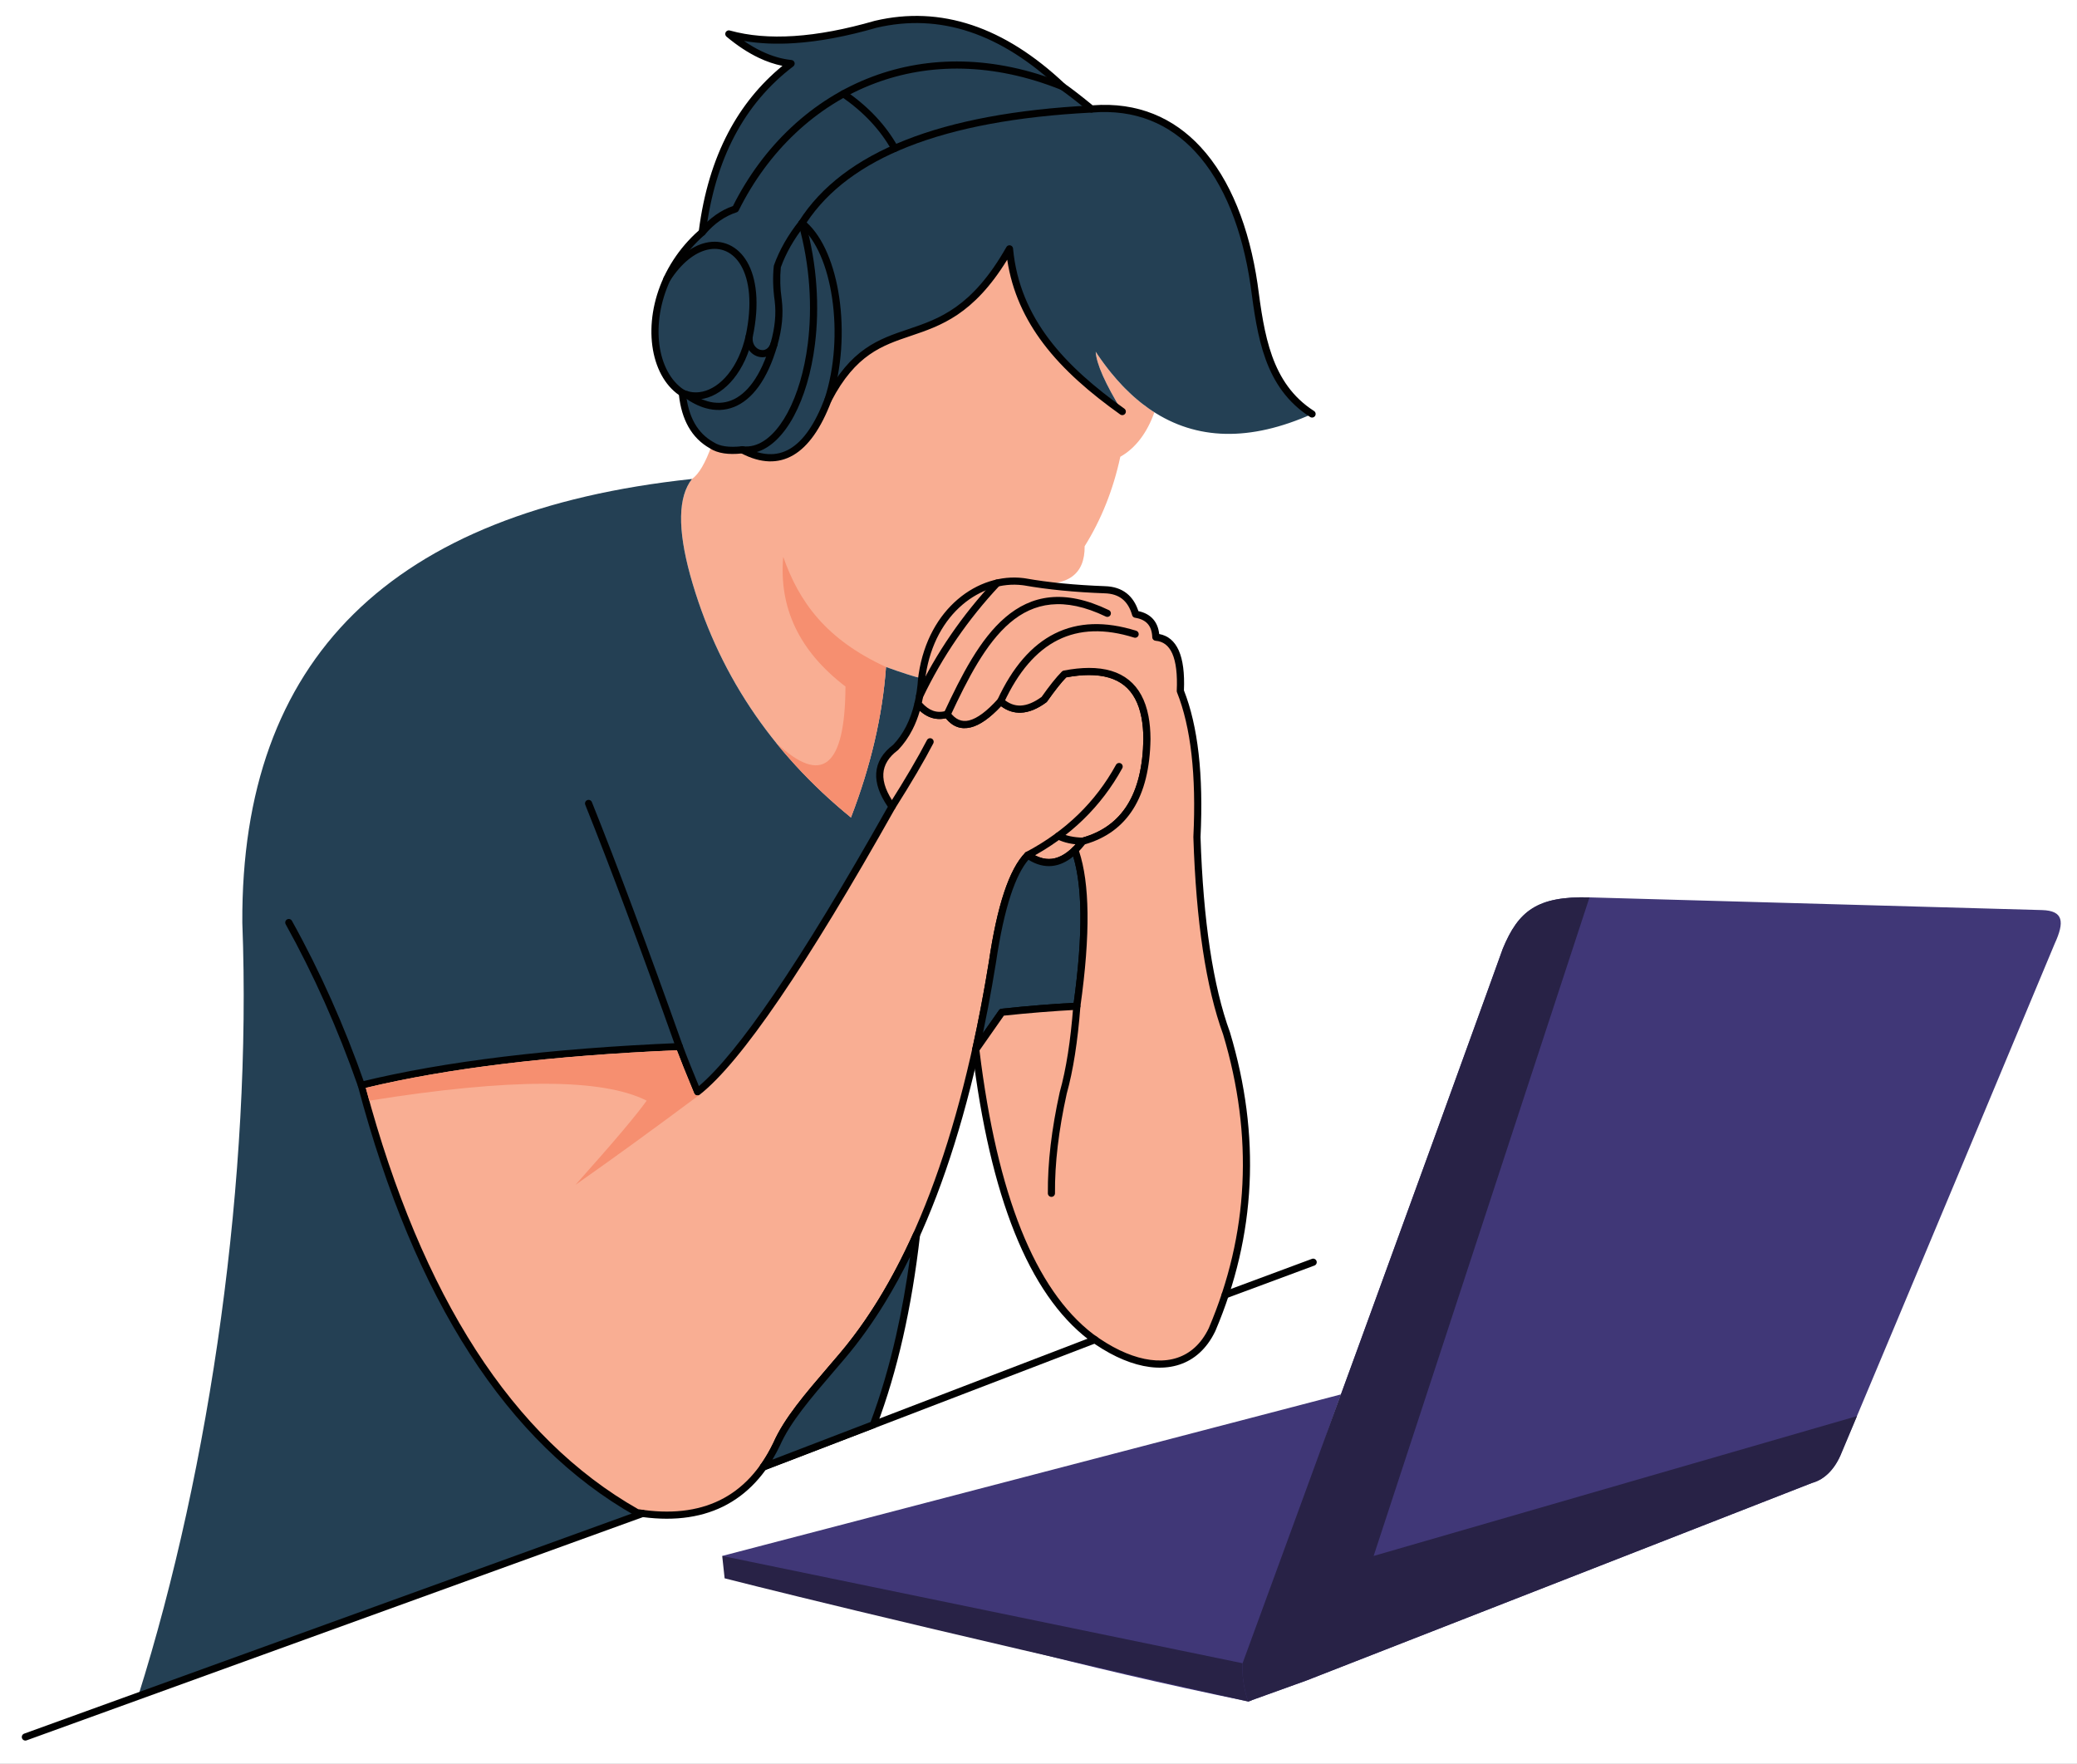
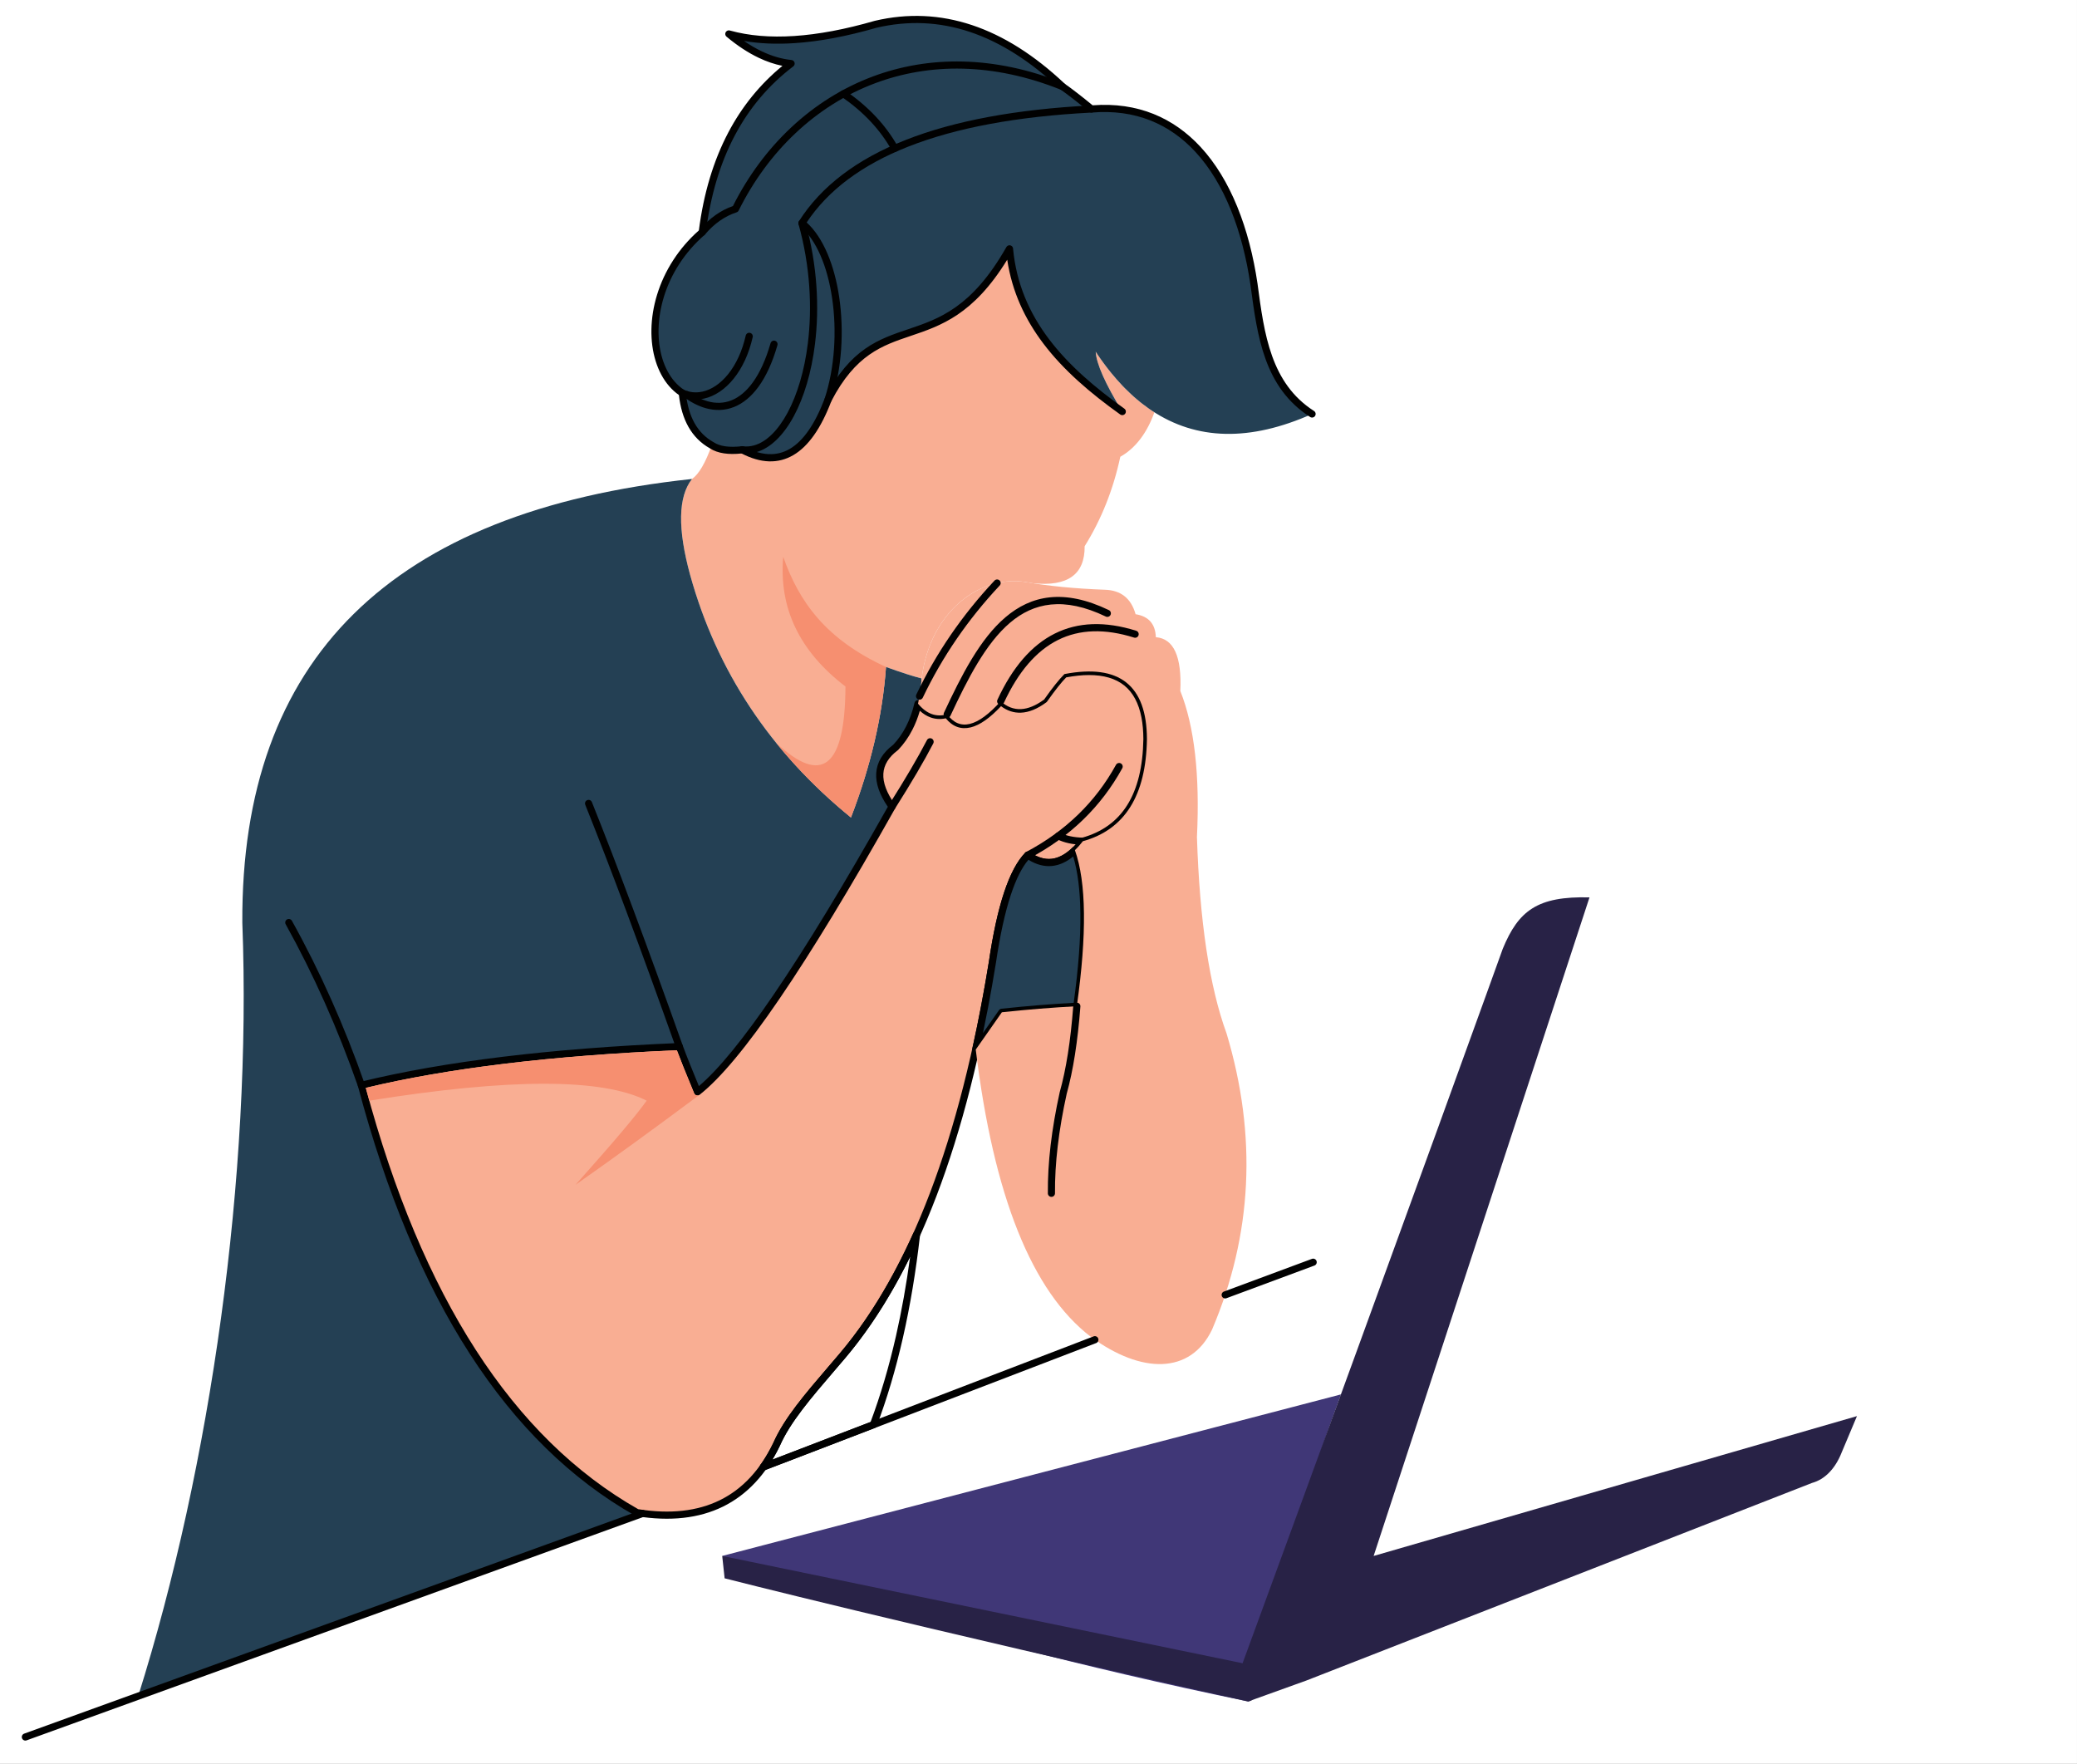
<svg xmlns="http://www.w3.org/2000/svg" width="100%" height="100%" viewBox="0 0 89954 76379" version="1.1" xml:space="preserve" style="fill-rule:evenodd;clip-rule:evenodd;stroke-linejoin:round;stroke-miterlimit:2;">
  <rect x="0" y="0" width="89954" height="76379" fill="#808080" stroke="none" />
  <g>
    <rect x="0" y="0" width="89953.3" height="76378.5" style="fill:#fff;" />
    <path d="M43184.1,25248.5c397.527,-91.044 801.544,-108.95 1194.75,-50.311c117.289,20.683 236.727,40.433 357.722,59.267c1505.56,154.011 2251.85,-380.561 2239.2,-1603.71c723.45,-1158.64 1238.27,-2450 1544.43,-3874.08c661.428,-371.289 1164.21,-1043.82 1475.62,-1925.92c-930.861,-592.589 -1778.08,-1466.67 -2541.66,-2622.22c29.934,523.456 413.884,1387.35 1151.53,2591.67c-2569.45,-1833.64 -4596.6,-3933.02 -4885.18,-7046.89c-2925.61,5151.24 -5611.44,2204.64 -7856.78,6529.94c-870.989,2300 -2110.19,3024.07 -3717.01,2172.53c-582.066,66.978 -1022.81,1.545 -1321.88,-196.294c-274.378,768.517 -559.567,1254.94 -854.939,1459.57c-602.778,767.278 -629.011,2154.63 -78.705,4161.72c1151.86,4154.32 3472.84,7653.39 6962.94,10496.9c859.261,-2231.79 1365.43,-4404.63 1518.21,-6517.89c659.256,239.506 1174.07,405.245 1544.44,497.217c289.511,-2329.32 1727.17,-3779.01 3267.29,-4131.48l0.017,-0.011Z" style="fill:#f9ae93;" />
    <path d="M30824.6,19282.4c-743.828,-415.428 -1168.83,-1170.06 -1275,-2263.89c-1694.13,-1099.69 -1707.1,-4729.32 864.2,-6962.94c404.322,-3227.16 1687.01,-5661.72 3847.84,-7303.11c-881.178,-90.434 -1779.94,-517.906 -2696.29,-1282.41c1667.9,464.817 3788.27,325 6360.78,-418.822c2798.46,-655.244 5494.44,243.206 8088.28,2695.98c337.961,236.116 756.484,560.5 1255.25,973.15c4096.3,-348.456 6374.39,3060.5 7042.28,7605.56c290.123,2177.47 573.762,4358.65 2512.96,5601.83c-2687.04,1196.92 -5003.09,1146.61 -6947.83,-151.538l-1.544,-0.928c-43.522,-29.011 -86.417,-58.334 -129.322,-88.578l-3.7,-2.472c-87.039,-61.417 -173.462,-125.311 -258.95,-191.667l-2.778,-1.85c-41.984,-32.717 -84.261,-66.044 -125.928,-100c-41.667,-33.955 -83.333,-68.517 -124.694,-103.7l-2.773,-2.161l-5.255,-4.633c-38.578,-33.023 -77.467,-66.667 -115.739,-100.623l-5.245,-4.622l-3.7,-3.7c-40.433,-35.811 -80.866,-72.228 -120.683,-109.572l-1.855,-1.233c-81.784,-76.234 -163.262,-154.939 -243.512,-236.117l-5.244,-4.933c-38.583,-39.2 -76.856,-78.4 -115.128,-118.523l-8.333,-8.944c-78.395,-82.417 -155.867,-167.289 -232.717,-254.633l-4.322,-4.634c-76.856,-87.339 -153.089,-177.466 -228.7,-270.061l-8.339,-9.872c-37.033,-45.378 -73.761,-91.056 -110.494,-137.661l-3.084,-4.006c-37.961,-48.15 -75.616,-97.227 -113.266,-146.605l-0.617,-0.617c-37.356,-49.389 -74.389,-99.383 -111.733,-149.694l-1.545,-2.467l-7.1,-9.567c-33.028,-45.372 -66.355,-91.361 -99.383,-137.966l-6.167,-8.639l-4.328,-6.484c-35.8,-50.311 -70.983,-101.233 -106.172,-152.772l-0.616,-0.622l-2.462,-3.394c-36.116,-53.089 -71.916,-106.484 -107.716,-160.806c29.933,523.456 413.883,1387.34 1151.53,2591.67c-2569.44,-1833.64 -4596.6,-3933.02 -4885.18,-7046.89c-2925.61,5151.24 -5611.44,2204.64 -7856.78,6529.94c-870.989,2300 -2110.19,3024.07 -3717.01,2172.53c-582.067,66.978 -1022.81,1.544 -1321.88,-196.294l0.016,-0.006Z" style="fill:#244054;" />
    <path d="M54058,73681.3c-15025,-3097.53 -22779.3,-6302.17 -22779.3,-6302.17c17864.8,-4663.89 26797.2,-6995.67 26797.2,-6995.67c-2840.12,7761.44 -4017.9,13297.8 -4017.9,13297.8l0.012,-0Z" style="fill:#403777;" />
    <path d="M54058,73681.3c-14902.8,-3341.98 -22674.7,-5333.33 -22674.7,-5333.33c0,-0 -34.839,-323.15 -104.594,-968.828c15024.7,3097.53 22537.3,4646.61 22537.3,4646.61c683.95,812.961 679.634,1609.57 241.978,1655.56l0.006,-0Z" style="fill:#282246;" />
-     <path d="M53815.7,72025.7c-52.466,889.811 241.978,1655.56 241.978,1655.56l2525.61,-908.956c0,0 7297.83,-2851.54 21893.2,-8554.33c554.317,-150.928 1007.4,-613.578 1287.35,-1325.31c-0,-0 3091.67,-7336.72 9219.11,-22016.7c443.828,-963.889 379.628,-1435.81 -536.728,-1465.74c0,0 -6535.17,-183.333 -19605.9,-549.689c-2257.72,-57.716 -3075.92,574.995 -3756.17,2224.99c0,-0 -3712.66,10330.9 -11268.5,30940.1l0.022,0.033Z" style="fill:#403777;" />
    <path d="M53815.7,72025.7c-52.466,889.811 241.978,1655.56 241.978,1655.56l2525.61,-908.956c0,0 7297.83,-2851.54 21893.2,-8554.33c554.317,-150.928 1007.4,-613.578 1287.35,-1325.31c-0,-0 220.372,-522.839 660.189,-1568.82l-20932.4,6055.56c0,0 3116.37,-9506.17 9348.78,-28518.8c-2257.72,-57.717 -3075.92,574.994 -3756.17,2224.99c-0,0 -3712.35,10330.9 -11268.5,30940.1l-0.006,0.039Z" style="fill:#282246;" />
    <path d="M11568.3,71294l-5584.89,2156.48c3139.51,-9953.39 4928.39,-22556.2 4511.42,-33495.4c-61.105,-11419.4 6430.56,-17824.1 19475,-19213.3c-602.778,767.278 -629.011,2154.63 -78.705,4161.72c1151.86,4154.32 3472.84,7653.39 6962.94,10496.9c859.261,-2231.8 1365.43,-4404.63 1518.21,-6517.89c659.256,239.506 1174.07,405.244 1544.44,497.217c-87.339,1293.22 -462.344,2287.97 -1125.62,2984.27c-864.811,647.528 -917.283,1502.47 -157.094,2565.12c-3857.09,6856.17 -6666.67,10974.4 -8428.39,12354.9c-355.555,-852.472 -617.283,-1506.79 -785.494,-1962.96c-5560.78,233.334 -10150.3,791.667 -13768.5,1675.31c2451.55,9221.61 6430.22,15390.1 11936.1,18506.2c-10679.6,3860.8 -16019.4,5791.33 -16019.4,5791.33l0.011,0.078Z" style="fill:#244054;" />
    <path d="M27588,65502.9c2880.87,469.444 4895.07,-568.212 6046.61,-2957.72c520.677,-1186.73 1615.74,-2379.94 2852.78,-3834.88c3078.39,-3641.05 5242.28,-9316.67 6491.67,-17027.4c356.167,-2418.83 868.517,-3969.45 1537.65,-4652.78c829.945,578.7 1623.77,378.083 2382.11,-602.161c1812.03,-500.928 2736.72,-1975.62 2774.69,-4423.77c-8.334,-2331.79 -1199.39,-3269.76 -3573.15,-2813.89c-232.717,232.411 -525.312,598.761 -876.85,1099.38c-718.523,531.178 -1346.92,557.1 -1884.57,78.706c-1006.17,1118.83 -1778.39,1306.48 -2316.67,562.655c-473.45,139.506 -894.75,-13.889 -1263.58,-459.872l-0,0.305c-182.406,775.923 -504.633,1407.1 -967.289,1892.91c-864.811,647.528 -917.283,1502.47 -157.094,2565.12c-3857.1,6856.17 -6666.67,10974.4 -8428.39,12354.9c-355.556,-852.472 -617.284,-1506.79 -785.495,-1962.96c-5560.78,233.333 -10150.3,791.667 -13768.5,1675.31c2451.55,9221.61 6430.22,15390.1 11936.1,18506.2l-0.027,-0.016Z" style="fill:#f9ae93;" />
    <path d="M27640.2,65354.6c1385.81,221.3 2562.35,86.422 3530.25,-386.728c985.183,-482.1 1759.88,-1318.83 2324.38,-2490.12l0.617,-0.928c464.811,-1055.86 1362.96,-2103.09 2411.73,-3326.23l461.727,-540.433c1527.78,-1806.79 2829.32,-4121.3 3904.94,-6942.61c1078.39,-2828.71 1929.32,-6164.83 2551.85,-10007.1c179.016,-1218.83 398.466,-2220.07 657.411,-3003.4c263.583,-797.839 571.294,-1376.55 923.155,-1735.49c55.239,-56.484 142.895,-61.423 204.006,-14.506c374.078,259.256 736.422,344.75 1086.42,256.172c362.35,-91.672 722.538,-368.216 1079.32,-829.939c21.3,-27.466 50.005,-45.683 81.178,-54.322c867.283,-239.816 1521.92,-711.733 1963.27,-1415.43c446.922,-712.661 679.628,-1666.36 698.15,-2861.12c-1.233,-341.045 -29.011,-652.467 -82.711,-933.334c-118.833,-619.133 -366.672,-1080.56 -742.289,-1383.64c-377.466,-304.017 -890.433,-454.939 -1538.89,-452.784c-296.294,0.928 -622.839,34.572 -978.705,100.617c-103.389,106.489 -219.75,240.433 -348.767,402.161c-144.133,180.867 -303.389,395.372 -477.467,643.217c-11.416,16.355 -25.611,29.933 -41.355,40.433c-382.411,280.55 -745.372,428.389 -1089.19,442.583c-309.572,12.973 -598.155,-80.855 -865.433,-281.166c-484.261,516.666 -921.917,822.839 -1312.65,917.594c-422.223,102.772 -782.106,-28.094 -1079.94,-392.283c-231.173,49.994 -452.161,36.728 -662.961,-39.817c-161.423,-58.955 -315.123,-154.322 -460.184,-286.728c-85.189,293.517 -191.983,566.05 -320.683,817.589c-168.211,329.322 -373.145,620.984 -614.195,873.767c-7.716,8.644 -16.666,16.05 -25.927,22.222c-389.811,293.828 -596.611,629.628 -619.45,1007.41c-24.067,391.055 143.522,837.655 502.161,1339.2c35.811,50.305 37.344,114.816 8.955,165.427c-1929.94,3431.18 -3599.07,6178.72 -5007.1,8242.28c-1413.27,2071.92 -2567.28,3458.33 -3461.11,4158.95c-67.283,52.467 -164.505,40.434 -216.972,-26.539c-8.644,-11.427 -15.744,-23.461 -20.989,-35.811c-176.544,-422.839 -331.172,-800.305 -463.583,-1132.09c-112.961,-282.411 -208.022,-525.928 -284.878,-731.172c-5421.29,232.1 -9912.33,775.305 -13472.2,1629.02c1216.36,4526.85 2804.02,8309.22 4762.65,11346c1969.44,3054.01 4314.82,5353.7 7035.5,6899.06l-0.005,0.044Zm3666.02,-109.261c-1032.07,504.628 -2278.67,648.15 -3739.78,410.806c-18.822,-2.784 -37.344,-8.95 -54.939,-18.828c-2774.99,-1570.37 -5164.19,-3908.64 -7167.28,-7014.5c-1997.84,-3097.53 -3612.34,-6960.17 -4842.28,-11587.1l-0.617,-3.089c-20.061,-82.716 31.173,-166.355 113.889,-186.416c3625.62,-885.189 8222.22,-1445.06 13788.9,-1679.02c69.139,-7.405 136.728,32.722 161.728,100.622c84.878,230.55 191.667,507.095 320.372,828.706c109.567,273.45 237.034,586.111 382.406,936.722c845.678,-716.044 1924.97,-2036.42 3237.66,-3960.49c1390.12,-2037.65 3038.58,-4749.38 4945.06,-8134.89c-362.038,-529.316 -529.627,-1014.82 -502.472,-1455.86c28.711,-471.3 275.006,-882.411 737.967,-1232.72c218.211,-230.556 403.4,-495.056 555.555,-792.9c154.939,-303.089 276.85,-643.511 365.123,-1020.37c7.711,-32.095 25.311,-61.728 52.472,-84.256c65.739,-54.633 163.572,-45.372 217.894,20.372c166.673,201.856 341.978,336.112 525.928,403.084c176.545,64.2 365.745,67.289 567.289,9.261c62.967,-21.917 135.183,-1.239 176.233,55.555c228.7,315.739 502.473,434.878 821.295,357.717c354.016,-86.111 771.911,-396.605 1252.78,-931.178l1.544,-1.539c56.794,-63.888 154.628,-69.444 218.522,-12.655c237.961,211.422 493.211,311.728 765.734,300.305c276.238,-11.416 577.777,-135.8 903.705,-372.833c172.222,-244.139 330.245,-456.789 474.078,-637.039c146.605,-183.95 280.239,-336.111 400,-456.178c21.6,-24.383 51.539,-42.277 86.111,-48.755c390.122,-75.006 751.539,-112.972 1083.64,-114.206c721.3,-2.466 1299.08,170.989 1732.72,520.684c435.183,350.922 719.45,873.15 852.466,1566.36c57.1,296.911 86.422,627.161 87.656,990.745l-0,4.316c-19.139,1253.4 -267.895,2261.11 -745.672,3022.53c-475.006,757.722 -1172.53,1269.14 -2092.91,1534.57c-391.044,494.134 -796.917,794.75 -1217.28,900.928c-404.634,102.156 -815.128,24.689 -1230.25,-232.405c-282.711,329.933 -537.65,837.338 -763.889,1522.52c-253.7,767.289 -469.134,1751.24 -645.678,2951.24l-0.617,1.855c-626.544,3867.28 -1482.4,7224.39 -2567.59,10070.7c-1087.96,2854.01 -2407.72,5198.15 -3958.33,7032.39l-463.272,541.666c-1033.33,1205.25 -1918.22,2237.66 -2364.2,3250.62l-4.317,9.878c-595.066,1234.57 -1417.29,2119.13 -2467.32,2633.02l-0.006,0.05Z" style="fill:#010101;fill-rule:nonzero;" />
    <path d="M42259.6,45451.3c754.317,-1077.16 1131.48,-1615.73 1131.48,-1615.73c1115.74,-119.139 2197.53,-206.484 3245.98,-261.728c439.206,-3120.07 411.734,-5372.53 -82.405,-6757.11c-653.389,633.95 -1332.71,705.25 -2037.96,213.277c-669.134,683.328 -1181.48,2233.95 -1537.65,4652.78c-213.278,1315.43 -453.089,2571.61 -719.445,3768.51l0,0.006Z" style="fill:#244054;" />
    <path d="M42149.6,45561.3c-35.489,-36.722 -53.083,-89.811 -41.361,-143.206c131.795,-591.977 258.028,-1203.7 378.4,-1834.87c119.756,-628.711 232.717,-1266.98 337.656,-1915.13l0.922,-7.716c179.322,-1218.52 398.772,-2219.76 657.717,-3003.09c263.583,-797.839 571.294,-1376.55 923.155,-1735.49c51.85,-52.778 135.795,-62.039 198.45,-18.217c320.989,223.767 632.411,319.761 934.261,288.278c301.545,-31.483 601.545,-191.356 900.306,-478.706c26.855,-30.244 65.744,-49.383 108.644,-51.233l6.478,-0.305c63.894,-0 123.461,39.805 146.3,103.077c252.167,707.417 385.494,1633.65 399.378,2778.09c13.894,1134.88 -89.5,2485.81 -310.178,4052.47c-9.878,72.223 -70.061,129.317 -145.378,133.334c-516.044,27.155 -1047.53,62.655 -1593.82,106.789c-521.911,41.972 -1046.6,91.05 -1573.77,146.916l-1083.03,1546.29c-6.478,11.734 -14.812,22.539 -24.684,32.717c-60.5,60.494 -158.955,60.494 -219.45,-0Zm422.222,-825.306c0,0 692.289,-988.583 692.289,-988.583c26.539,-38.272 67.284,-60.489 110.178,-65.117c564.511,-60.8 1115.44,-112.661 1651.86,-155.866c493.211,-39.817 984.572,-73.15 1474.69,-100c206.483,-1499.69 303.4,-2793.21 290.122,-3879.94c-12.034,-991.361 -115.434,-1810.5 -310.489,-2456.79c-295.372,240.739 -598.767,377.467 -910.183,409.878c-340.123,35.489 -683.028,-53.706 -1029.02,-267.9c-282.711,329.627 -537.65,837.339 -763.889,1522.52c-253.7,767.289 -469.133,1751.24 -645.678,2951.24l-2.466,12.344c-106.789,660.5 -219.75,1301.55 -338.273,1922.22c-70.372,368.828 -143.522,734.262 -219.139,1095.99Z" style="fill:#010101;fill-rule:nonzero;" />
    <path d="M44588.5,37166.8c-75.611,39.812 -169.444,10.8 -209.255,-64.511c-39.512,-75.616 -10.5,-169.444 64.816,-209.255c854.628,-453.4 1606.17,-994.75 2254.31,-1623.46c647.234,-628.089 1192.29,-1344.76 1634.58,-2149.07c41.35,-75.006 135.489,-102.472 210.489,-61.117c74.694,41.05 102.161,135.189 61.111,210.184c-456.789,830.872 -1020.68,1571.61 -1690.43,2221.61c-669.45,649.695 -1444.76,1208.34 -2325.62,1675.62Z" style="fill:#010101;fill-rule:nonzero;" />
    <path d="M46901.3,36273.5c85.494,1.545 153.083,72.228 151.544,157.406c-1.544,85.494 -72.222,153.089 -157.405,151.544c-221.295,-4.633 -424.384,-27.161 -608.95,-66.972c-187.661,-40.745 -359.572,-100.306 -515.434,-178.395c-76.233,-38.272 -107.405,-130.866 -69.133,-207.105c38.272,-76.233 130.861,-107.406 207.095,-69.133c130.25,65.433 278.088,116.044 442.9,151.544c168.522,36.417 351.855,56.789 549.383,61.111Z" style="fill:#010101;fill-rule:nonzero;" />
    <path d="M38765.2,35011.8c-45.372,72.228 -141.05,93.828 -213.278,48.462c-72.217,-45.373 -93.828,-141.05 -48.45,-213.273c354.011,-559.261 667.589,-1071.6 940.433,-1536.42c272.217,-463.889 506.167,-883.65 701.234,-1259.57c39.194,-75.922 132.405,-105.861 208.333,-66.661c75.922,39.195 105.861,132.406 66.661,208.334c-195.672,377.155 -432.405,802.155 -709.567,1274.38c-276.544,470.678 -591.666,985.8 -945.366,1544.74Z" style="fill:#010101;fill-rule:nonzero;" />
    <path d="M46554.6,36816.8c115.434,-112.033 230.25,-241.661 344.145,-388.883c1812.03,-500.928 2736.72,-1975.62 2774.69,-4423.77c-8.334,-2331.79 -1199.39,-3269.76 -3573.15,-2813.89c-232.717,232.411 -525.312,598.761 -876.85,1099.38c-718.523,531.178 -1346.92,557.1 -1884.57,78.706c-1006.17,1118.83 -1778.39,1306.48 -2316.67,562.655c-473.45,139.506 -894.75,-13.888 -1263.58,-459.872l-0,0.306c79.017,-336.422 131.789,-700.306 158.328,-1091.36c364.2,-2930.56 2545.38,-4468.52 4462.04,-4181.79c1016.98,179.016 2172.84,292.283 3468.22,340.122c696.289,18.833 1141.36,372.228 1334.88,1060.19c564.194,88.889 856.478,420.367 877.156,994.755c775.005,61.417 1128.39,837.956 1059.88,2329.63c611.106,1531.17 850.923,3638.27 720.061,6321.61c116.356,3649.38 543.828,6484.89 1282.72,8507.11c1330.25,4437.97 1120.99,8713.56 -628.089,12826.2c-935.489,1948.45 -3064.5,1922.22 -5248.45,314.194c-2553.7,-1957.09 -4215.43,-6103.72 -4985.8,-12440.7c754.316,-1077.16 1131.48,-1615.73 1131.48,-1615.73c1115.75,-119.139 2197.53,-206.484 3245.98,-261.728c439.205,-3120.07 411.733,-5372.53 -82.406,-6757.11l0,-0.023Z" style="fill:#f9ae93;" />
-     <path d="M46454.6,36697.9c53.084,-52.162 105.861,-107.412 157.1,-165.128c54.322,-61.422 109.261,-128.084 164.5,-199.689c21.3,-27.467 50.006,-45.683 81.178,-54.322c867.283,-239.817 1521.92,-711.734 1963.27,-1415.43c446.922,-712.661 679.627,-1666.36 698.15,-2861.12c-1.234,-341.044 -29.011,-652.466 -82.711,-933.333c-118.834,-619.133 -366.673,-1080.56 -742.289,-1383.64c-377.467,-304.017 -890.434,-454.939 -1538.89,-452.783c-296.295,0.927 -622.839,34.572 -978.706,100.616c-103.389,106.489 -219.75,240.434 -348.766,402.161c-144.134,180.867 -303.389,395.373 -477.467,643.217c-11.417,16.356 -25.611,29.933 -41.356,40.433c-382.411,280.55 -745.372,428.389 -1089.19,442.584c-309.572,12.972 -598.156,-80.856 -865.433,-281.167c-484.262,516.667 -921.917,822.839 -1312.66,917.595c-422.222,102.772 -782.106,-28.095 -1079.94,-392.284c-231.172,49.995 -452.161,36.728 -662.961,-39.816c-237.039,-86.423 -456.794,-251.856 -658.956,-496.3c-31.788,-38.578 -41.972,-88.267 -31.483,-133.645c38.583,-165.117 70.989,-335.8 96.3,-512.339c25.928,-177.778 45.372,-362.344 58.022,-554.011l0.928,-8.644c6.178,-51.856 13.895,-107.1 22.528,-164.2c214.511,-1434.26 860.189,-2532.41 1692.9,-3243.21c839.812,-716.978 1870.37,-1040.43 2843.82,-919.75l85.805,12.033c507.106,89.194 1045.68,161.733 1614.82,217.594c575.005,56.478 1184.87,96.606 1829.63,120.373l3.394,0.305c380.556,10.806 695.372,115.122 943.522,312.039c227.473,180.556 395.367,436.728 503.395,767.589c272.222,58.339 485.183,174.389 637.961,347.533c146.294,166.056 234.261,381.178 263.272,644.45c380.25,69.134 661.106,303.389 842.283,701.539l5.245,13.272c180.25,404.634 254.633,980.245 223.455,1726.23c304.017,772.527 516.05,1685.19 635.806,2737.96c120.678,1059.26 148.15,2263.58 82.717,3611.73c58.027,1813.27 193.827,3426.23 406.483,4838.58c212.344,1408.33 501.544,2613.27 866.972,3613.89l2.784,8.333c670.366,2235.18 952.461,4431.18 846.911,6586.72c-105.245,2156.18 -599.073,4270.99 -1480.87,6344.11l-7.094,14.506c-94.139,194.75 -199.384,370.678 -315.123,527.467c-443.833,602.777 -1038.59,937.655 -1726.24,1023.46c-674.683,84.261 -1437.03,-74.072 -2231.47,-455.244c-395.684,-189.817 -798.773,-434.567 -1202.17,-731.789l-2.467,-1.856c-1299.38,-995.677 -2370.06,-2543.52 -3211.42,-4643.2c-836.117,-2086.42 -1447.53,-4720.68 -1834.26,-7902.17c-5.25,-43.517 8.333,-84.878 34.255,-116.672l1124.39,-1605.56c26.539,-38.272 67.283,-60.489 110.178,-65.116c564.511,-60.8 1115.44,-112.661 1651.86,-155.867c493.211,-39.817 984.573,-73.15 1474.69,-100c206.484,-1499.69 303.4,-2793.21 290.122,-3879.94c-13.577,-1104.94 -140.427,-1995.37 -380.861,-2671.91c-7.094,-17.906 -11.111,-37.344 -11.111,-57.722c0,-47.522 21.6,-89.811 55.25,-118.511l0,0.039Zm388.272,39.811c-37.038,41.666 -73.772,81.483 -110.188,119.133c231.788,695.061 354.322,1590.12 367.588,2685.49c13.895,1134.88 -89.5,2485.81 -310.177,4052.47c-9.878,72.222 -70.061,129.316 -145.378,133.333c-516.045,27.156 -1047.53,62.656 -1593.82,106.789c-521.911,41.972 -1046.6,91.05 -1573.77,146.917l-1056.48,1508.64c383.639,3129.32 986.106,5718.22 1806.48,7765.72c820.367,2046.92 1857.72,3551.23 3112.03,4512.34c388.584,286.117 774.389,520.372 1150.31,700.928c739.823,354.939 1443.83,503.089 2060.49,426.233c602.778,-75.305 1124.69,-369.133 1514.51,-898.761c105.245,-143.211 201.239,-303.089 286.423,-479.017l0.311,-0.922c867.589,-2039.51 1353.09,-4118.83 1456.79,-6237.94c103.705,-2119.13 -174.384,-4280.24 -834.261,-6482.39c-371.917,-1020.07 -665.128,-2241.97 -879.939,-3665.74c-213.889,-1420.06 -350.306,-3045.67 -408.95,-4876.54l-0,-17.589c64.816,-1332.72 37.65,-2522.23 -81.478,-3568.21c-117.906,-1037.66 -326.856,-1932.11 -625.311,-2683.03c-9.567,-20.989 -14.195,-44.75 -13.267,-69.445c32.706,-714.2 -32.411,-1254.32 -195.067,-1619.44l-5.555,-11.116c-151.239,-332.717 -390.745,-512.039 -716.972,-537.961c-77.473,-6.478 -139.506,-69.756 -142.595,-149.078c-8.644,-249.695 -74.383,-444.133 -196.3,-582.4c-120.366,-136.428 -300.616,-224.695 -540.433,-263.583c-62.028,-5.862 -116.972,-49.078 -134.567,-112.35c-87.655,-311.723 -229.933,-545.984 -426.544,-701.85c-194.756,-154.939 -448.456,-236.728 -760.178,-245.678l-4.639,-0c-650.611,-24.078 -1266.67,-64.511 -1847.83,-121.606c-584.567,-57.411 -1130.87,-130.861 -1638.89,-220.066l-70.372,-9.562c-888.884,-110.188 -1832.72,187.65 -2604.94,846.912c-779.628,665.744 -1385.19,1699.08 -1587.65,3053.39l-21.3,156.172c-13.272,196.295 -33.639,386.111 -60.189,569.445c-23.145,159.566 -50.922,313.577 -83.639,461.727c151.85,170.062 310.806,285.495 476.85,345.989c176.544,64.2 365.744,67.289 567.289,9.261c62.967,-21.916 135.183,-1.238 176.233,55.556c228.7,315.739 502.472,434.878 821.295,357.717c354.016,-86.111 771.911,-396.606 1252.78,-931.178l1.545,-1.539c56.794,-63.889 154.628,-69.444 218.522,-12.656c237.961,211.423 493.211,311.728 765.733,300.306c276.239,-11.417 577.778,-135.8 903.706,-372.833c172.222,-244.139 330.244,-456.789 474.078,-637.039c146.605,-183.95 280.239,-336.111 400,-456.178c21.6,-24.383 51.539,-42.278 86.111,-48.756c390.122,-75.005 751.539,-112.972 1083.64,-114.205c721.3,-2.467 1299.08,170.989 1732.72,520.683c435.184,350.922 719.45,873.15 852.467,1566.36c57.1,296.911 86.422,627.161 87.656,990.744l-0,4.317c-19.139,1253.4 -267.895,2261.11 -745.673,3022.53c-475.005,757.722 -1172.53,1269.14 -2092.59,1534.57c-48.15,60.8 -97.228,119.139 -146.606,175l0,-0.022Z" style="fill:#010101;fill-rule:nonzero;" />
    <path d="M46482.4,43562.4c6.483,-85.189 80.861,-149.378 166.05,-142.9c85.183,6.172 149.383,80.55 142.894,166.044c-57.4,755.867 -136.105,1450.62 -235.488,2084.26c-98.767,630.244 -217.906,1195.06 -357.1,1693.83c-175.306,794.75 -304.939,1550.92 -389.195,2267.9c-84.567,719.744 -124.078,1400.92 -118.522,2042.59c0.617,85.494 -67.9,155.25 -153.083,155.866c-85.495,0.617 -155.25,-68.211 -155.867,-153.394c-5.556,-658.339 33.955,-1352.16 119.45,-2080.25c86.1,-731.172 217.583,-1497.84 394.133,-2299.38l2.467,-8.645c137.961,-492.283 255.555,-1047.84 352.472,-1665.74c97.217,-618.522 174.378,-1305.25 231.789,-2060.18Z" style="fill:#010101;fill-rule:nonzero;" />
    <path d="M39965.7,30211.3c-36.727,77.461 -129.322,110.178 -206.789,73.45c-77.161,-36.722 -109.877,-129.317 -73.155,-206.789c429.639,-900 926.855,-1762.04 1491.67,-2585.49c564.195,-822.534 1195.68,-1606.17 1894.14,-2350.31c58.328,-62.338 156.478,-65.116 218.511,-6.788c62.35,58.644 65.439,156.794 6.789,218.827c-687.344,732.411 -1308.64,1503.39 -1863.58,2312.66c-554.933,808.639 -1044.13,1657.11 -1467.59,2544.45Z" style="fill:#010101;fill-rule:nonzero;" />
    <path d="M41162.4,30996.3c-36.111,77.161 -128.394,110.489 -205.556,74.689c-77.161,-36.106 -110.494,-128.084 -74.694,-205.55c762.961,-1634.57 1562.35,-3197.53 2658.33,-4131.18c1119.44,-954.317 2529.32,-1252.47 4483.96,-314.194c76.85,36.727 109.561,129.011 72.833,206.172c-36.728,76.85 -129.316,109.261 -206.172,72.533c-1820.06,-873.767 -3122.83,-604.633 -4149.69,270.367c-1050.31,895.372 -1831.48,2425 -2579.01,4027.16Z" style="fill:#010101;fill-rule:nonzero;" />
    <path d="M43479.1,30432.9c-35.806,77.472 -127.778,111.416 -205.25,75.616c-77.778,-35.8 -111.723,-127.772 -75.923,-205.244c653.389,-1410.81 1481.79,-2366.36 2484.26,-2866.67c1007.72,-502.783 2183.03,-543.205 3525.62,-121.917c81.489,25.312 127.166,112.345 101.855,193.828c-25.622,81.789 -112.344,127.161 -194.139,101.856c-1262.96,-396.606 -2361.42,-362.034 -3295.06,103.7c-937.961,468.205 -1718.52,1374.38 -2341.36,2718.83Z" style="fill:#010101;fill-rule:nonzero;" />
    <path d="M33116.3,63669c-79.939,30.555 -169.75,-9.567 -200,-89.506c-30.556,-79.939 9.561,-169.755 89.505,-200l14357.4,-5508.33c79.939,-30.556 169.445,9.566 200,89.505c30.25,79.939 -9.872,169.445 -89.816,200l-14357.1,5508.33l0.033,-0Zm19999.7,-7450.33c-79.628,29.628 -168.823,-11.111 -198.45,-91.05c-29.945,-79.939 10.794,-168.827 90.738,-198.461l3810.8,-1414.81c79.939,-29.633 168.828,11.111 198.762,91.05c29.633,79.933 -11.106,168.822 -91.045,198.456l-3810.81,1414.82Z" style="fill:#010101;fill-rule:nonzero;" />
-     <path d="M33060.7,63524.6l-0.305,-0.305c210.494,-295.989 401.85,-622.223 573.766,-979.011c520.678,-1186.73 1615.74,-2379.94 2852.78,-3834.88c1209.57,-1430.56 2277.78,-3175.31 3204.94,-5233.95c-358.644,3140.43 -981.172,5880.56 -1867.28,8220.39c-3175.93,1218.52 -4763.9,1827.77 -4763.9,1827.77l0,-0.017Z" style="fill:#244054;" />
    <path d="M32931.8,63610.7c-39.2,-58.644 -33.338,-133.95 9.562,-185.494c100.616,-142.283 196.605,-291.05 287.344,-445.989c92.594,-158.022 181.178,-325 266.056,-501.233l0.616,-0.928c465.117,-1056.17 1363.58,-2104.01 2412.65,-3327.47l460.806,-539.195c599.994,-709.261 1164.81,-1496.91 1694.44,-2362.04c530.245,-865.739 1025.93,-1811.11 1487.35,-2835.49c35.183,-77.778 126.85,-112.656 204.939,-77.467c62.961,28.089 97.533,93.517 90.127,158.639c-179.633,1574.38 -425.927,3050.01 -738.589,4426.86c-312.961,1377.47 -692.277,2654.63 -1137.65,3830.56c-16.05,43.211 -49.694,74.695 -89.816,89.817l-4763.89,1828.08c-68.822,26.234 -144.75,0 -183.945,-58.639Zm563.578,-475.311c0,0 -43.522,73.15 -43.522,73.15l4252.78,-1631.48c429.939,-1145.68 796.916,-2387.04 1100.62,-3724.08c245.373,-1080.24 449.695,-2224.07 612.967,-3431.48c-345.372,701.85 -708.95,1364.51 -1090.74,1987.97c-538.578,879.628 -1112.65,1680.24 -1722.22,2400.92l-462.044,540.434c-1033.95,1205.87 -1919.44,2238.58 -2365.43,3251.85l-4.317,9.877c-86.733,180.245 -179.633,354.628 -278.089,522.839Z" style="fill:#010101;fill-rule:nonzero;" />
    <path d="M36010.7,17354c-26.239,81.172 -113.589,125.622 -195.066,99.383c-81.173,-26.55 -125.617,-113.889 -99.378,-195.067c437.339,-1335.8 531.172,-2936.72 322.217,-4349.99c-201.545,-1361.42 -682.1,-2541.06 -1403.7,-3125.31c-61.423,-49.695 -74.384,-137.345 -33.028,-202.778c959.878,-1509.57 2500.62,-2682.72 4621.61,-3518.83c2104.63,-829.939 4784.26,-1328.7 8038.28,-1495.68c85.495,-4.316 158.339,61.417 162.656,146.606c4.327,85.494 -61.417,158.333 -146.606,162.656c-3219.74,165.122 -5867.28,656.788 -7941.67,1474.69c-2004.63,790.128 -3471.29,1885.19 -4400,3284.57c725.617,659.261 1206.48,1861.73 1408.95,3229.32c215.428,1456.79 117.9,3109.26 -334.255,4490.43l-0.006,-0Z" style="fill:#010101;fill-rule:nonzero;" />
    <path d="M46072.4,3603.64c79.317,31.794 117.589,121.916 86.106,201.239c-31.784,79.011 -122.223,117.594 -201.228,85.8c-2957.1,-1187.03 -5716.33,-1162.35 -8054.61,-287.039c-2577.16,964.511 -4647.53,2963.89 -5910.5,5512.65c-19.1,38.889 -52.434,66.361 -90.706,78.7c-256.205,83.334 -497.528,204.634 -724.383,363.584c-228.395,159.566 -443.517,358.644 -645.061,596.916c-54.939,65.117 -152.778,73.456 -217.9,18.206c-65.434,-54.933 -73.456,-152.778 -18.211,-218.206c217.594,-257.1 452.777,-474.077 704.322,-650.311c234.261,-163.889 482.372,-291.972 743.522,-383.639c1299.68,-2590.13 3417.28,-4621.61 6051.22,-5607.39c2407.41,-901.233 5243.83,-928.7 8277.44,289.506l-0.017,-0.022Z" style="fill:#010101;fill-rule:nonzero;" />
    <path d="M32128,19632.9c-84.878,-10.495 -145.367,-87.967 -135.217,-172.839c10.522,-84.878 87.994,-145.373 172.872,-135.189c167.25,20.989 331.789,7.405 491.322,-37.039c542.011,-151.233 1045.41,-658.945 1452.81,-1416.66c417.906,-778.089 730.245,-1814.51 877.467,-3000c192.595,-1552.16 102.161,-3355.56 -403.7,-5166.67c-22.528,-82.095 25.617,-167.284 108.028,-190.123c82.094,-22.839 167.283,25.311 190.122,107.717c517.589,1853.71 610.495,3698.77 413.267,5286.73c-151.85,1223.45 -476.545,2297.53 -912.65,3108.95c-446.911,831.478 -1015.43,1392.89 -1642.9,1568.21c-199.728,55.55 -404.322,72.523 -611.422,46.912Z" style="fill:#010101;fill-rule:nonzero;" />
-     <path d="M34611.3,9567.53c52.778,-66.973 150.005,-78.395 216.672,-25.617c66.972,52.778 78.395,150 25.617,216.978c-236.117,299.072 -441.667,602.466 -616.056,909.566c-170.061,299.378 -310.178,602.162 -420.366,908.339c-21.295,219.439 -29.012,444.75 -22.839,675.306c6.172,236.105 27.466,480.861 63.583,733.333l0.306,3.089c37.966,300.306 40.738,615.117 9.255,943.822c-31.789,327.161 -97.217,665.739 -196.911,1015.13l-4.633,13.883c-93.823,278.706 -277.467,434.262 -482.095,487.967c-108.022,28.083 -220.678,27.156 -327.783,0c-105.861,-26.855 -207.128,-79.017 -294.128,-153.394c-187.344,-159.884 -309.261,-421.611 -266.978,-750.311l2.161,-12.656c291.356,-1378.08 160.8,-2400.01 -203.088,-3031.17c-170.4,-295.678 -392.284,-503.089 -643.823,-617.906c-248.766,-113.578 -530.555,-137.65 -823.461,-67.9c-537.655,129.011 -1113.89,568.828 -1611.11,1345.37c-46.294,71.912 -141.972,92.595 -213.889,46.606c-71.911,-46.294 -92.9,-141.978 -46.605,-213.894c543.522,-848.762 1188.58,-1333.33 1800,-1479.01c361.422,-85.806 711.389,-54.939 1023.46,87.344c309.566,141.362 579.316,391.978 783.294,745.678c398.495,691.361 546.645,1789.19 238.311,3246.3c-23.766,208.033 49.995,370.066 162.956,466.361c49.694,42.594 108.028,72.533 168.528,87.966c58.327,14.812 118.511,15.739 174.689,1.228c108.95,-28.394 209.566,-119.439 266.05,-286.722c95.366,-334.572 158.022,-654.633 187.338,-959.878c29.323,-303.705 26.239,-595.989 -8.95,-877.161c-36.727,-259.878 -58.95,-515.739 -65.427,-766.978c-6.789,-247.839 1.855,-489.5 25.311,-724.072c0.616,-15.122 3.389,-30.244 8.633,-45.061c116.667,-328.089 266.361,-652.783 449.078,-974.072c181.178,-319.139 395.678,-635.5 642.9,-948.461Z" style="fill:#010101;fill-rule:nonzero;" />
    <path d="M29485.7,17159c-77.777,-35.495 -111.727,-127.161 -76.544,-204.628c35.494,-77.778 127.161,-112.039 204.939,-76.545c80.244,37.039 162.961,64.812 246.294,83.645c369.756,83.95 766.361,-6.789 1134.57,-253.706c381.144,-255.555 731.178,-677.166 992.283,-1245.68c126.856,-276.539 232.411,-587.656 310.5,-930.861c18.789,-83.339 101.545,-135.806 184.872,-116.978c83.028,18.517 135.462,101.545 116.978,184.878c-83.061,364.511 -195.683,695.683 -331.172,991.355c-285.8,622.845 -674.694,1087.96 -1101.58,1374.38c-439.472,294.755 -920.339,401.544 -1374.35,298.461c-104.011,-23.456 -206.789,-58.339 -306.789,-104.322Z" style="fill:#010101;fill-rule:nonzero;" />
    <path d="M36445.7,4188.86c-70.372,-48.461 -87.961,-144.756 -39.505,-215.122c48.455,-70.372 144.755,-87.967 215.122,-39.511c495.372,341.361 931.483,713.277 1308.33,1114.82c378.089,403.078 697.228,837.339 956.795,1302.15c41.355,74.384 14.505,168.828 -59.878,210.189c-74.694,41.35 -168.828,14.506 -210.189,-60.194c-246.911,-441.35 -550.928,-854.933 -912.344,-1240.12c-362.345,-386.422 -782.095,-743.833 -1258.33,-1072.22Z" style="fill:#010101;fill-rule:nonzero;" />
    <path d="M33372.4,14862.6c23.45,-82.105 109.256,-129.939 191.356,-106.483c82.405,23.45 130.25,108.944 106.788,191.361c-216.355,754.317 -494.133,1350.31 -816.044,1794.44c-316.05,436.422 -676.889,728.4 -1064.82,882.411c-393.827,156.483 -812.039,170.061 -1237.97,48.15c-300,-86.111 -604.011,-239.817 -905.245,-458.028c-69.133,-50.005 -84.566,-146.916 -34.261,-216.361c50.311,-69.133 146.917,-84.567 216.361,-34.261c271.6,196.611 542.589,334.261 808.022,410.494c360.495,103.4 711.423,92.906 1039.17,-37.033c333.056,-132.411 646.95,-389.511 928.117,-777.161c300.928,-415.428 562.655,-979.011 768.522,-1697.53Z" style="fill:#010101;fill-rule:nonzero;" />
    <path d="M29566.3,45269.6c28.7,80.561 -13.889,169.139 -94.445,197.528c-80.555,28.4 -169.138,-13.883 -197.533,-94.439c-773.767,-2176.54 -1485.81,-4134.88 -2135.18,-5874.67c-652.472,-1748.76 -1250,-3298.15 -1791.67,-4647.53c-31.794,-79.311 6.789,-169.444 85.8,-201.233c79.322,-31.789 169.445,6.789 201.239,86.111c538.883,1342.28 1137.34,2894.14 1794.44,4654.63c660.184,1769.44 1372.84,3729.32 2137.35,5879.61l-0,-0.011Z" style="fill:#010101;fill-rule:nonzero;" />
    <path d="M15797.6,46945.7c28.089,80.55 -14.505,168.828 -95.061,196.911c-80.555,28.089 -168.822,-14.505 -196.911,-95.055c-437.961,-1250.62 -918.211,-2461.11 -1440.43,-3631.49c-522.223,-1170.68 -1086.73,-2301.23 -1692.6,-3391.36c-41.355,-74.694 -14.505,-168.822 59.878,-210.183c74.689,-41.672 168.828,-14.505 210.183,59.872c611.117,1098.46 1179.33,2237.35 1704.94,3415.44c525.928,1178.39 1009.26,2397.22 1450,3655.86Z" style="fill:#010101;fill-rule:nonzero;" />
    <path d="M38372.4,28882.9c-2605.87,-1193.52 -3770.99,-2827.47 -4451.24,-4770.99c-193.822,2224.07 704.939,4096.61 2695.68,5617.28c-15.122,3495.06 -1018.21,4304.94 -3009.57,2430.24c937.966,1161.42 2020.06,2241.67 3246.91,3241.36c859.261,-2231.79 1365.43,-4404.63 1518.21,-6517.89l-0,-0.005Z" style="fill:#f68f70;" />
    <path d="M48695.7,17696.8c69.445,49.695 85.806,146.295 36.417,215.739c-49.694,69.75 -146.294,85.8 -215.739,36.423c-1296.61,-924.995 -2457.41,-1918.83 -3332.1,-3075.93c-794.444,-1051.54 -1352.78,-2237.04 -1562.04,-3626.55c-1464.51,2382.41 -2869.13,2857.1 -4188.27,3302.47c-1228.08,414.816 -2379.32,803.7 -3428.71,2820.68c-447.838,1179.32 -996.594,1958.95 -1645.67,2338.58c-657.716,384.255 -1405.56,360.8 -2242.29,-70.678c-285.183,29.933 -538.577,28.389 -759.872,-4.328c-241.978,-36.105 -447.228,-109.561 -615.433,-220.367c-394.139,-221.605 -703.706,-532.716 -928.706,-932.405c-213.272,-378.395 -349.689,-836.733 -409.566,-1374.08c-154.323,-108.022 -295.062,-236.105 -420.989,-381.172c-516.356,-594.445 -788.273,-1479.63 -769.756,-2460.18c17.906,-970.062 320.067,-2036.73 949.383,-3006.48c294.756,-454.316 662.039,-887.961 1105.25,-1280.24c207.406,-1607.72 632.406,-3021.61 1275,-4241.36c595.067,-1129.32 1376.54,-2091.05 2344.45,-2885.18c-340.122,-68.211 -682.411,-184.261 -1025.92,-347.844c-461.728,-219.439 -926.856,-525 -1394.76,-915.117c-65.433,-54.939 -74.078,-152.778 -19.444,-218.211c42.283,-50.617 109.877,-67.283 168.483,-47.533c814.85,225.928 1742.32,304.633 2781.83,236.116c1049.38,-68.827 2211.72,-287.966 3486.42,-656.483l8.023,-2.161c1426.54,-334.567 2828.39,-272.228 4204.32,186.417c1367.9,455.866 2707.41,1303.09 4018.52,2541.05c170.061,119.439 357.722,258.639 562.655,417.589c200,154.939 414.822,326.85 643.211,515.122c1958.02,-149.072 3509.26,543.206 4675,1802.16c1300.61,1404.94 2113.89,3514.82 2470.06,5940.72l3.395,28.4c284.261,2132.71 568.522,4265.74 2439.82,5465.43c71.912,45.984 92.9,141.978 46.6,213.895c-45.983,71.6 -141.966,92.589 -213.577,46.605c-1991.67,-1276.86 -2285.49,-3481.48 -2579.32,-5686.11l-3.388,-23.461c-347.839,-2367.59 -1134.88,-4419.76 -2390.44,-5775.94c-1113.27,-1202.16 -2601.54,-1857.72 -4485.8,-1697.53c-38.889,3.089 -79.011,-8.644 -111.423,-35.494c-251.538,-208.023 -479.627,-391.362 -683.327,-549.073c-205.873,-159.877 -390.439,-296.916 -553.095,-410.805c-9.25,-5.556 -17.894,-12.034 -25.916,-19.75c-1280.87,-1211.11 -2584.26,-2037.66 -3909.88,-2479.63c-1320.06,-440.122 -2666.05,-499.377 -4037.35,-178.088c-1294.76,373.461 -2476.54,595.988 -3545.07,666.055c-793.206,52.467 -1525,20.983 -2195.68,-93.828c259.261,178.084 516.667,328.084 772.222,449.689c433.645,206.172 862.039,331.172 1284.57,374.689c41.05,4.633 80.25,25.006 107.1,60.495c51.544,67.9 38.266,164.816 -29.628,216.355c-1061.73,806.489 -1908.06,1808.34 -2538.89,3005.87c-632.406,1200 -1048.46,2597.83 -1248.45,4192.9c-4.945,36.733 -22.534,72.228 -52.778,98.155c-440.745,383.023 -803.706,808.328 -1093.52,1254.63c-596.606,919.133 -882.717,1927.47 -899.689,2842.9c-16.978,904.933 228.394,1716.05 694.75,2253.09c123.766,142.278 263.272,265.428 417.594,365.739c38.272,24.689 65.122,66.05 69.756,115.122c50.616,524.378 177.155,966.356 379.322,1325.31c197.222,349.694 467.589,621.605 810.489,814.511l16.666,9.566c130.25,86.106 294.139,144.134 491.667,173.145c207.1,30.867 449.695,30.25 727.167,-1.85c29.933,-3.083 61.105,2.161 89.5,17.283c752.783,398.772 1414.2,431.484 1984.26,98.456c588.272,-343.822 1093.52,-1073.45 1516.04,-2188.89l7.406,-16.356c1108.03,-2134.57 2317.91,-2543.52 3609.27,-2979.32c1334.57,-450.617 2760.18,-932.1 4250.31,-3555.87c24.389,-42.588 68.211,-72.833 120.372,-77.777c85.184,-7.406 160.189,55.25 167.906,140.127c141.35,1524.69 709.567,2802.47 1557.09,3924.08c853.395,1129.32 1991.36,2102.47 3264.2,3010.49l0,0.033Z" style="fill:#010101;fill-rule:nonzero;" />
    <path d="M1151.68,75365.1c-80.245,29.011 -169.134,-12.35 -198.15,-92.595c-29.011,-80.244 12.655,-169.133 92.9,-198.144l26730.6,-9680.89c80.25,-29.011 169.139,12.344 198.15,92.9c29.011,80.25 -12.35,168.828 -92.594,197.839l-26730.9,9680.89l0.028,-0Z" style="fill:#010101;fill-rule:nonzero;" />
    <path d="M24924.1,51307.9c1584.88,-1110.5 3375,-2409.56 5370.68,-3897.22c-66.672,47.528 -160.189,34.255 -211.111,-30.861c-8.645,-11.428 -15.745,-23.461 -20.989,-35.811c-176.544,-422.839 -331.172,-800.306 -463.583,-1132.1c-112.961,-282.411 -208.023,-525.928 -284.878,-731.172c-5421.3,232.1 -9912.33,775.306 -13472.2,1629.02c50,185.794 100.622,370.666 151.855,554.316c6083.67,-975.927 10087.9,-976.239 12012.7,-0.927c-424.695,604.316 -1452.17,1819.13 -3082.41,3644.75l-0.011,-0Z" style="fill:#f68f70;" />
  </g>
</svg>